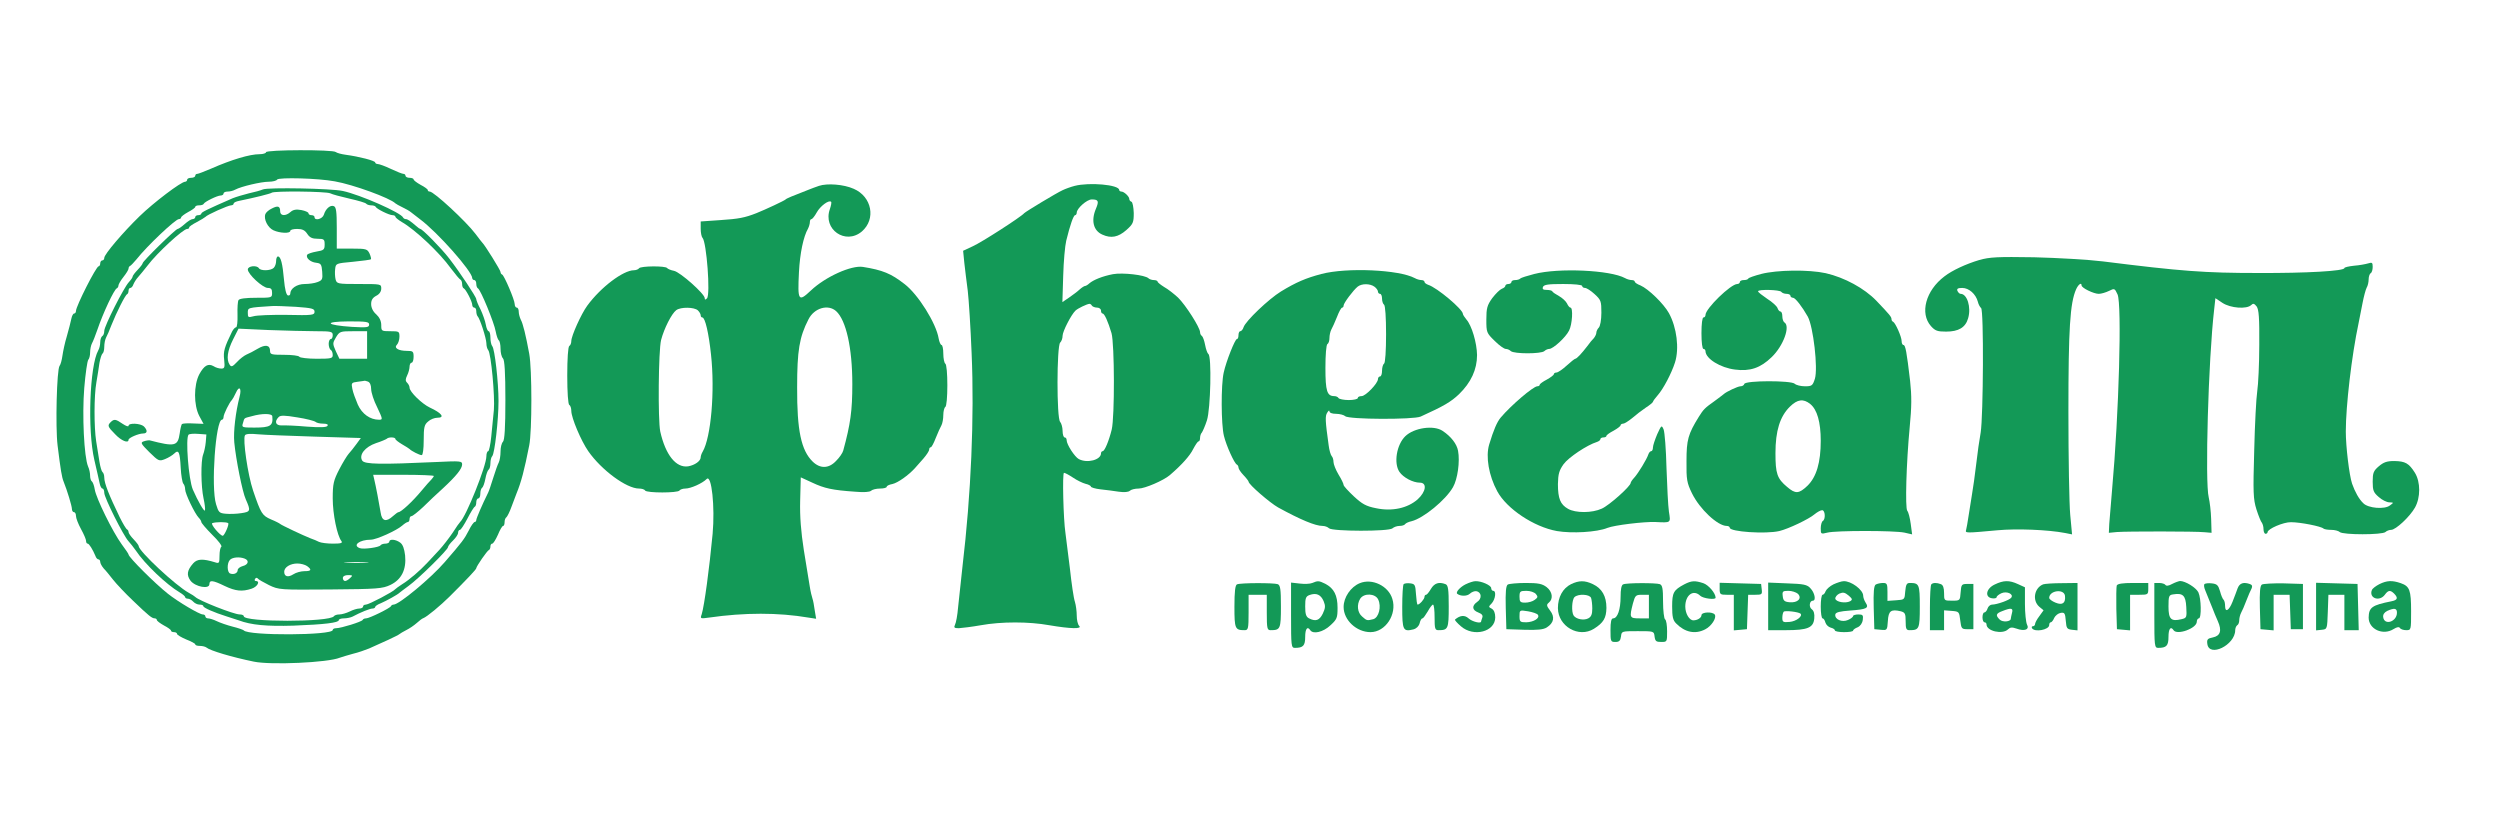
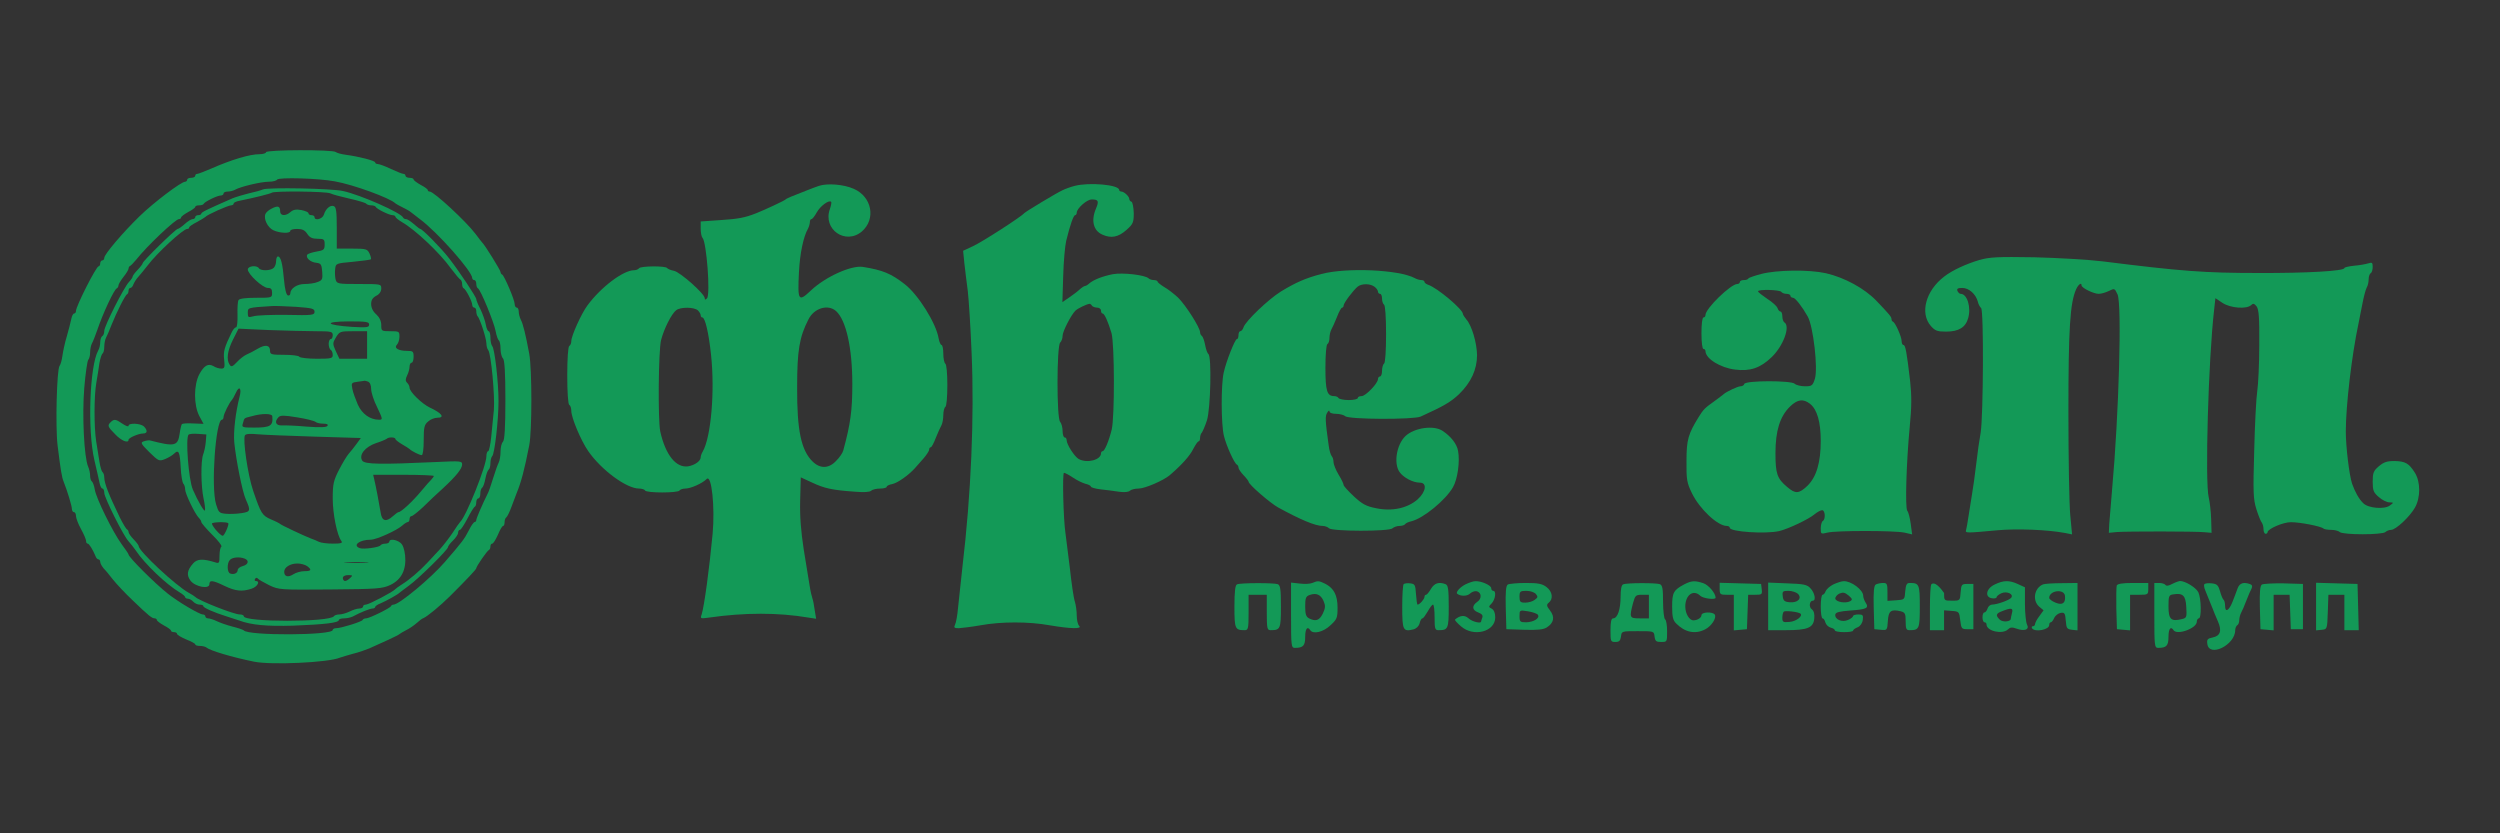
<svg xmlns="http://www.w3.org/2000/svg" width="255" height="85" viewBox="0 0 255 85" fill="none">
  <rect x="0" y="0" width="255" height="85" fill="#333333" stroke="none" />
  <g clip-path="url(#clip0_1900_2)">
-     <rect width="255" height="85" fill="white" />
    <path d="M27.134 15.528C27.134 15.628 26.845 15.728 26.474 15.728C25.484 15.728 23.648 16.27 21.504 17.213C20.844 17.494 20.225 17.735 20.122 17.735C19.998 17.735 19.916 17.815 19.916 17.935C19.916 18.035 19.73 18.136 19.503 18.136C19.277 18.136 19.091 18.216 19.091 18.336C19.091 18.437 18.988 18.537 18.885 18.537C18.472 18.537 15.668 20.664 14.245 22.048C12.533 23.713 10.636 25.94 10.636 26.301C10.636 26.441 10.553 26.562 10.43 26.562C10.327 26.562 10.223 26.702 10.223 26.863C10.223 27.023 10.141 27.164 10.059 27.164C9.811 27.164 7.749 31.236 7.749 31.718C7.749 31.858 7.666 31.978 7.563 31.978C7.46 31.978 7.336 32.219 7.275 32.52C7.213 32.841 7.007 33.623 6.821 34.285C6.615 34.947 6.429 35.85 6.367 36.292C6.305 36.733 6.182 37.194 6.079 37.315C5.79 37.656 5.645 43.554 5.872 45.42C6.182 47.928 6.305 48.69 6.491 49.131C6.862 50.054 7.336 51.619 7.336 51.92C7.336 52.1 7.44 52.241 7.543 52.241C7.666 52.241 7.749 52.421 7.749 52.622C7.749 52.843 7.976 53.444 8.264 53.966C8.553 54.488 8.78 55.029 8.78 55.17C8.78 55.33 8.842 55.451 8.945 55.451C9.089 55.451 9.461 56.053 9.729 56.694C9.79 56.895 9.935 57.056 10.038 57.056C10.141 57.056 10.223 57.176 10.223 57.316C10.223 57.457 10.389 57.758 10.574 57.978C10.78 58.179 11.213 58.721 11.543 59.142C11.894 59.583 12.781 60.526 13.544 61.248C15.214 62.853 15.503 63.074 15.791 63.074C15.895 63.074 15.998 63.154 15.998 63.235C15.998 63.335 16.328 63.576 16.719 63.796C17.111 63.997 17.441 64.238 17.441 64.318C17.441 64.418 17.586 64.478 17.75 64.478C17.916 64.478 18.06 64.559 18.06 64.659C18.06 64.759 18.472 65 18.988 65.221C19.503 65.421 19.916 65.642 19.916 65.722C19.916 65.823 20.122 65.883 20.39 65.883C20.658 65.883 20.947 65.963 21.05 66.043C21.421 66.364 23.648 67.026 25.896 67.488C27.628 67.849 33.444 67.588 34.66 67.086C34.887 67.006 35.485 66.826 36.001 66.685C36.517 66.565 37.259 66.304 37.651 66.144C38.847 65.622 40.641 64.799 40.744 64.679C40.806 64.619 41.115 64.438 41.425 64.278C41.755 64.117 42.229 63.796 42.497 63.556C42.765 63.315 43.074 63.074 43.177 63.054C43.549 62.914 44.93 61.77 45.879 60.827C47.611 59.102 48.58 58.079 48.58 57.958C48.58 57.778 49.694 56.153 49.88 56.093C49.962 56.053 50.024 55.892 50.024 55.731C50.024 55.571 50.106 55.451 50.209 55.451C50.313 55.451 50.56 55.049 50.787 54.548C50.993 54.046 51.22 53.645 51.323 53.645C51.406 53.645 51.467 53.465 51.467 53.264C51.467 53.043 51.55 52.822 51.653 52.762C51.736 52.702 51.983 52.221 52.169 51.699C52.375 51.178 52.602 50.556 52.684 50.335C53.158 49.191 53.488 47.947 53.983 45.42C54.272 43.995 54.272 37.656 53.983 36.091C53.633 34.185 53.344 33.002 53.117 32.6C53.014 32.38 52.911 32.019 52.911 31.798C52.911 31.557 52.828 31.377 52.705 31.377C52.602 31.377 52.498 31.216 52.498 31.015C52.498 30.594 51.426 28.086 51.22 28.006C51.117 27.966 51.055 27.846 51.055 27.745C51.055 27.565 49.446 24.977 49.199 24.756C49.137 24.696 48.828 24.295 48.498 23.853C47.529 22.569 44.25 19.54 43.837 19.54C43.714 19.54 43.631 19.48 43.631 19.38C43.631 19.299 43.301 19.059 42.909 18.858C42.517 18.637 42.188 18.397 42.188 18.296C42.188 18.216 42.002 18.136 41.775 18.136C41.548 18.136 41.363 18.035 41.363 17.935C41.363 17.815 41.26 17.735 41.156 17.735C41.033 17.735 40.476 17.514 39.878 17.233C39.3 16.952 38.682 16.732 38.537 16.732C38.393 16.732 38.269 16.651 38.269 16.571C38.269 16.39 36.62 15.969 35.279 15.789C34.825 15.728 34.372 15.608 34.248 15.508C33.98 15.247 27.134 15.267 27.134 15.528ZM34.145 18.497C36.001 18.818 39.795 20.202 40.332 20.744C40.393 20.804 40.723 20.985 41.053 21.145C41.404 21.306 41.775 21.526 41.919 21.647C42.043 21.747 42.456 22.068 42.827 22.349C44.621 23.673 48.168 27.685 48.168 28.367C48.168 28.468 48.271 28.568 48.374 28.568C48.498 28.568 48.58 28.748 48.58 28.949C48.58 29.17 48.663 29.37 48.745 29.41C49.013 29.511 50.416 32.941 50.56 33.804C50.642 34.245 50.787 34.647 50.869 34.707C50.972 34.767 51.055 35.148 51.055 35.569C51.055 35.971 51.158 36.412 51.302 36.553C51.467 36.713 51.55 37.957 51.55 40.806C51.55 43.654 51.467 44.898 51.302 45.059C51.158 45.199 51.055 45.64 51.055 46.062C51.055 46.483 50.972 46.985 50.869 47.185C50.766 47.366 50.519 48.068 50.313 48.73C50.106 49.392 49.88 50.074 49.797 50.235C49.178 51.478 48.58 52.883 48.58 53.043C48.58 53.164 48.498 53.244 48.415 53.244C48.333 53.244 48.044 53.625 47.817 54.106C47.364 54.989 47.137 55.29 45.363 57.336C43.94 58.981 40.703 61.67 40.146 61.67C40.043 61.67 39.919 61.73 39.878 61.83C39.795 62.031 37.671 63.074 37.341 63.074C37.197 63.074 37.032 63.134 36.991 63.235C36.908 63.415 34.784 64.077 34.289 64.077C34.083 64.077 33.939 64.157 33.939 64.258C33.939 64.819 25.298 64.86 24.865 64.298C24.803 64.238 24.308 64.057 23.731 63.917C23.174 63.776 22.432 63.515 22.102 63.355C21.772 63.194 21.38 63.074 21.215 63.074C21.071 63.074 20.947 62.974 20.947 62.873C20.947 62.753 20.823 62.673 20.679 62.673C20.349 62.673 18.163 61.389 17.132 60.566C15.874 59.583 13.111 56.835 13.111 56.554C13.111 56.494 12.801 56.032 12.409 55.511C11.502 54.267 9.811 50.836 9.667 49.934C9.605 49.532 9.461 49.171 9.378 49.111C9.275 49.051 9.192 48.79 9.192 48.529C9.192 48.269 9.11 47.847 8.986 47.586C8.574 46.623 8.368 42.35 8.594 39.582C8.718 38.097 8.904 36.813 9.007 36.693C9.11 36.593 9.192 36.252 9.192 35.951C9.192 35.63 9.275 35.228 9.378 35.028C9.481 34.847 9.729 34.225 9.914 33.684C10.512 31.918 11.646 29.511 11.915 29.41C11.997 29.37 12.079 29.25 12.079 29.13C12.079 29.009 12.306 28.608 12.595 28.247C12.884 27.886 13.111 27.505 13.111 27.404C13.111 27.284 13.172 27.164 13.276 27.123C13.358 27.083 13.647 26.782 13.915 26.461C14.987 25.097 17.895 22.349 18.245 22.349C18.369 22.349 18.472 22.268 18.472 22.188C18.472 22.088 18.802 21.847 19.194 21.627C19.586 21.426 19.916 21.185 19.916 21.105C19.916 21.005 20.101 20.944 20.308 20.944C20.535 20.944 20.741 20.884 20.782 20.784C20.864 20.583 22.164 19.941 22.514 19.941C22.679 19.941 22.803 19.841 22.803 19.741C22.803 19.62 22.988 19.54 23.215 19.54C23.442 19.54 23.793 19.46 23.999 19.34C24.597 19.018 26.639 18.537 27.402 18.537C27.814 18.537 28.206 18.437 28.268 18.316C28.433 18.076 32.433 18.176 34.145 18.497Z" fill="#139957" />
    <path d="M26.824 19.32C26.597 19.42 25.958 19.6 25.381 19.721C24.824 19.861 24.081 20.082 23.731 20.222C21.112 21.366 20.535 21.647 20.535 21.787C20.535 21.867 20.39 21.948 20.225 21.948C20.06 21.948 19.916 22.028 19.916 22.148C19.916 22.248 19.792 22.349 19.648 22.349C19.503 22.349 19.153 22.57 18.843 22.85C18.534 23.131 18.204 23.352 18.122 23.352C17.916 23.352 14.554 26.642 14.554 26.843C14.554 26.923 14.327 27.224 14.039 27.525C13.75 27.826 13.523 28.127 13.523 28.227C13.523 28.307 13.358 28.548 13.152 28.768C12.636 29.31 10.636 33.262 10.636 33.744C10.636 33.985 10.553 34.225 10.43 34.285C10.327 34.346 10.223 34.627 10.223 34.907C10.223 35.168 10.141 35.549 10.017 35.75C9.151 37.295 8.904 43.835 9.625 46.924C9.852 47.907 10.1 48.971 10.162 49.292C10.223 49.593 10.347 49.833 10.45 49.833C10.553 49.833 10.636 50.034 10.636 50.275C10.636 50.756 12.595 54.668 13.111 55.21C13.296 55.41 13.626 55.832 13.853 56.153C14.74 57.497 16.967 59.623 18.328 60.426C18.637 60.606 18.885 60.827 18.885 60.907C18.885 60.988 19.009 61.068 19.173 61.068C19.318 61.068 19.565 61.208 19.71 61.369C19.854 61.529 20.143 61.67 20.349 61.67C20.576 61.67 20.741 61.73 20.741 61.83C20.741 61.991 21.834 62.472 23.112 62.873C23.566 63.014 24.123 63.194 24.349 63.275C25.628 63.756 27.216 63.897 29.918 63.816C33.135 63.696 34.557 63.515 34.557 63.255C34.557 63.154 34.784 63.074 35.073 63.074C35.362 63.074 35.754 62.994 35.96 62.894C36.785 62.452 37.733 62.071 38.001 62.071C38.146 62.071 38.269 61.991 38.269 61.91C38.269 61.83 38.517 61.65 38.847 61.529C39.404 61.289 40.538 60.667 40.744 60.466C40.806 60.406 41.218 60.105 41.672 59.764C42.682 59.042 45.693 56.072 45.693 55.812C45.693 55.711 45.92 55.41 46.209 55.13C46.498 54.849 46.724 54.508 46.724 54.347C46.724 54.187 46.807 54.046 46.91 54.046C47.013 54.046 47.343 53.525 47.673 52.903C48.003 52.261 48.333 51.719 48.436 51.679C48.518 51.639 48.58 51.438 48.58 51.218C48.58 51.017 48.683 50.836 48.786 50.836C48.91 50.836 48.993 50.616 48.993 50.355C48.993 50.074 49.075 49.813 49.178 49.753C49.282 49.673 49.426 49.272 49.508 48.83C49.591 48.389 49.735 47.988 49.838 47.907C49.941 47.847 50.024 47.546 50.024 47.245C50.024 46.944 50.106 46.623 50.209 46.523C50.457 46.262 50.849 42.812 50.849 40.906C50.849 39 50.457 35.549 50.209 35.309C50.106 35.188 50.024 34.807 50.024 34.446C50.024 34.085 49.941 33.784 49.838 33.784C49.756 33.784 49.611 33.483 49.55 33.102C49.488 32.741 49.24 32.039 49.013 31.557C48.766 31.096 48.58 30.614 48.58 30.514C48.58 30.293 46.889 27.745 45.817 26.361C45.033 25.338 43.074 23.352 42.868 23.352C42.827 23.352 42.641 23.232 42.497 23.091C41.816 22.509 41.569 22.349 41.383 22.349C41.28 22.349 41.156 22.268 41.115 22.188C40.93 21.707 36.743 19.861 34.97 19.48C33.794 19.219 27.381 19.099 26.824 19.32ZM33.691 19.721C33.877 19.821 34.764 20.062 35.65 20.262C36.537 20.463 37.3 20.684 37.362 20.784C37.424 20.864 37.651 20.945 37.857 20.945C38.063 20.945 38.269 21.005 38.311 21.085C38.393 21.306 39.692 21.948 40.043 21.948C40.208 21.948 40.331 22.028 40.331 22.108C40.331 22.188 40.62 22.429 40.991 22.65C42.332 23.412 44.848 25.779 45.982 27.364C46.436 27.966 46.869 28.488 46.972 28.528C47.054 28.568 47.137 28.768 47.137 28.969C47.137 29.17 47.199 29.37 47.302 29.41C47.508 29.491 48.168 30.755 48.168 31.096C48.168 31.256 48.271 31.377 48.374 31.377C48.498 31.377 48.58 31.537 48.58 31.738C48.58 31.938 48.642 32.179 48.704 32.239C48.952 32.48 49.591 34.466 49.611 35.008C49.611 35.289 49.694 35.59 49.797 35.71C50.086 36.011 50.498 40.465 50.374 41.829C50.313 42.531 50.189 43.775 50.106 44.557C50.024 45.36 49.88 46.022 49.797 46.022C49.694 46.022 49.611 46.262 49.611 46.543C49.611 47.526 47.529 52.722 46.931 53.244C46.869 53.304 46.518 53.785 46.167 54.347C45.796 54.889 45.198 55.671 44.827 56.072C44.456 56.474 43.899 57.056 43.61 57.377C42.868 58.179 41.755 59.142 41.033 59.583C40.703 59.784 40.393 60.025 40.331 60.085C40.146 60.346 37.609 61.67 37.321 61.67C37.156 61.67 37.032 61.75 37.032 61.87C37.032 61.971 36.867 62.071 36.64 62.071C36.434 62.071 35.98 62.211 35.671 62.372C35.341 62.532 34.867 62.673 34.619 62.673C34.372 62.673 34.124 62.753 34.062 62.853C33.65 63.475 24.865 63.475 24.865 62.853C24.865 62.753 24.68 62.673 24.453 62.673C23.855 62.673 20.246 61.248 19.916 60.887C19.854 60.827 19.565 60.627 19.256 60.466C17.936 59.744 14.142 56.213 14.142 55.691C14.142 55.611 13.915 55.31 13.626 55.009C13.337 54.708 13.111 54.387 13.111 54.267C13.111 54.167 13.049 54.046 12.966 54.006C12.863 53.966 12.533 53.404 12.203 52.742C11.11 50.475 10.636 49.292 10.636 48.71C10.636 48.469 10.553 48.208 10.45 48.148C10.368 48.088 10.223 47.606 10.141 47.085C10.059 46.543 9.914 45.62 9.811 45.019C9.584 43.554 9.584 40.364 9.832 39C9.935 38.398 10.079 37.515 10.141 37.034C10.223 36.572 10.368 36.131 10.45 36.071C10.553 36.011 10.636 35.71 10.636 35.369C10.636 35.048 10.718 34.627 10.822 34.426C10.925 34.245 11.172 33.684 11.358 33.182C11.894 31.838 12.781 30.073 12.966 30.012C13.049 29.972 13.111 29.812 13.111 29.651C13.111 29.491 13.193 29.37 13.296 29.37C13.399 29.37 13.544 29.21 13.605 29.009C13.688 28.809 13.894 28.468 14.1 28.247C14.286 28.046 14.719 27.505 15.07 27.063C16.018 25.799 18.678 23.352 19.091 23.352C19.215 23.352 19.297 23.292 19.297 23.191C19.297 23.111 19.648 22.87 20.081 22.65C20.493 22.429 20.885 22.188 20.947 22.128C21.112 21.907 23.277 20.945 23.566 20.945C23.71 20.945 23.834 20.864 23.834 20.764C23.834 20.664 24.081 20.543 24.411 20.483C25.979 20.162 27.587 19.761 27.711 19.66C27.896 19.46 33.3 19.52 33.691 19.721Z" fill="#139957" />
    <path d="M27.731 21.265C27.422 21.406 27.133 21.667 27.071 21.827C26.865 22.349 27.319 23.232 27.896 23.492C28.556 23.793 29.608 23.833 29.608 23.552C29.608 23.432 29.917 23.352 30.309 23.352C30.825 23.352 31.093 23.472 31.34 23.853C31.588 24.235 31.856 24.355 32.392 24.355C33.052 24.355 33.114 24.415 33.114 24.937C33.114 25.458 33.031 25.539 32.289 25.659C31.835 25.739 31.402 25.88 31.34 25.98C31.155 26.281 31.649 26.742 32.248 26.802C32.742 26.863 32.804 26.963 32.866 27.725C32.928 28.488 32.866 28.588 32.392 28.768C32.103 28.889 31.505 28.969 31.072 28.969C30.288 28.969 29.608 29.43 29.608 29.952C29.608 30.093 29.484 30.173 29.36 30.133C29.195 30.073 29.051 29.471 28.969 28.548C28.824 26.883 28.639 26.16 28.35 26.16C28.247 26.16 28.164 26.361 28.164 26.622C28.164 26.883 28.061 27.184 27.917 27.324C27.608 27.625 26.597 27.645 26.412 27.364C26.205 27.023 25.277 27.123 25.277 27.485C25.277 27.966 26.803 29.37 27.319 29.37C27.649 29.37 27.752 29.491 27.752 29.872C27.752 30.373 27.731 30.373 26.123 30.373C25.092 30.373 24.411 30.454 24.329 30.614C24.246 30.735 24.205 31.417 24.226 32.119C24.246 32.801 24.184 33.383 24.081 33.383C23.978 33.383 23.793 33.583 23.669 33.824C22.885 35.429 22.761 35.85 22.865 36.693C22.947 37.475 22.906 37.596 22.576 37.596C22.349 37.596 21.998 37.495 21.792 37.355C21.235 37.034 20.823 37.275 20.328 38.178C19.751 39.281 19.751 41.327 20.328 42.431L20.761 43.233L19.73 43.193C19.153 43.153 18.637 43.193 18.555 43.253C18.493 43.333 18.39 43.755 18.328 44.216C18.142 45.52 17.833 45.58 15.276 44.918C15.173 44.898 14.884 44.938 14.657 45.019C14.306 45.139 14.368 45.259 15.234 46.122C16.183 47.045 16.224 47.065 16.843 46.824C17.194 46.684 17.606 46.423 17.771 46.262C18.225 45.821 18.348 46.102 18.431 47.687C18.472 48.489 18.596 49.211 18.699 49.332C18.802 49.432 18.884 49.693 18.884 49.914C18.884 50.355 19.874 52.401 20.266 52.803C20.41 52.943 20.534 53.144 20.534 53.244C20.534 53.344 21.029 53.926 21.648 54.548C22.267 55.15 22.679 55.691 22.576 55.772C22.473 55.832 22.39 56.233 22.39 56.694C22.39 57.437 22.349 57.497 21.937 57.356C20.699 56.975 20.122 56.995 19.709 57.457C19.07 58.179 19.008 58.66 19.441 59.242C19.936 59.864 21.359 60.125 21.359 59.583C21.359 59.142 21.71 59.182 22.906 59.764C24.04 60.306 24.7 60.366 25.669 60.045C26.267 59.844 26.576 59.262 26.082 59.262C25.979 59.262 25.937 59.162 26.02 59.042C26.102 58.921 26.205 58.901 26.288 59.002C26.35 59.102 26.886 59.403 27.443 59.684C28.453 60.165 28.536 60.165 33.712 60.125C38.496 60.085 39.011 60.045 39.816 59.664C40.95 59.122 41.465 58.099 41.321 56.654C41.239 55.972 41.094 55.551 40.826 55.35C40.373 55.009 39.713 54.949 39.713 55.25C39.713 55.35 39.527 55.451 39.321 55.451C39.094 55.451 38.867 55.531 38.805 55.631C38.661 55.832 37.073 56.053 36.702 55.912C35.918 55.631 36.661 55.049 37.816 55.049C38.393 55.049 40.476 54.106 41.032 53.605C41.259 53.404 41.507 53.244 41.61 53.244C41.692 53.244 41.775 53.103 41.775 52.943C41.775 52.782 41.857 52.642 41.981 52.642C42.084 52.642 42.62 52.221 43.177 51.699C43.713 51.157 44.621 50.315 45.198 49.793C46.538 48.549 47.137 47.807 47.137 47.366C47.137 47.025 46.972 47.005 44.518 47.125C38.847 47.386 37.197 47.366 36.949 46.985C36.578 46.403 37.238 45.58 38.352 45.199C38.867 45.039 39.362 44.818 39.445 44.758C39.63 44.557 40.331 44.577 40.331 44.778C40.331 44.858 40.641 45.099 41.012 45.319C41.362 45.52 41.713 45.741 41.775 45.801C41.961 46.002 42.785 46.423 43.012 46.423C43.136 46.423 43.218 45.801 43.218 44.898C43.218 43.574 43.28 43.313 43.672 42.992C43.899 42.772 44.332 42.611 44.6 42.611C45.425 42.611 45.054 42.13 43.837 41.568C43.033 41.187 41.775 39.963 41.775 39.542C41.775 39.401 41.672 39.181 41.527 39.04C41.342 38.86 41.342 38.679 41.527 38.298C41.672 38.017 41.775 37.596 41.775 37.395C41.775 37.174 41.878 36.994 41.981 36.994C42.105 36.994 42.187 36.713 42.187 36.392C42.187 35.85 42.125 35.79 41.527 35.79C40.62 35.79 40.146 35.489 40.496 35.148C40.62 35.028 40.744 34.647 40.744 34.346C40.744 33.804 40.703 33.784 39.816 33.784C38.908 33.784 38.888 33.764 38.888 33.162C38.888 32.741 38.702 32.36 38.372 32.059C38.042 31.778 37.857 31.377 37.857 31.015C37.857 30.614 38.001 30.373 38.372 30.173C38.702 30.012 38.888 29.732 38.888 29.43C38.888 28.969 38.867 28.969 36.619 28.969C34.413 28.969 34.351 28.949 34.227 28.488C34.165 28.227 34.145 27.745 34.186 27.444C34.248 26.863 34.269 26.863 36.001 26.702C36.97 26.602 37.795 26.502 37.836 26.441C37.877 26.401 37.816 26.14 37.692 25.86C37.465 25.398 37.362 25.358 35.898 25.358H34.351V23.252C34.351 21.566 34.289 21.105 34.042 21.025C33.691 20.884 33.217 21.285 33.031 21.907C32.887 22.349 32.083 22.549 32.083 22.148C32.083 22.028 31.938 21.948 31.773 21.948C31.608 21.948 31.464 21.867 31.464 21.747C31.464 21.647 31.134 21.506 30.742 21.426C30.206 21.326 29.897 21.386 29.628 21.627C29.134 22.068 28.577 22.028 28.577 21.566C28.577 21.025 28.35 20.944 27.731 21.265ZM30.185 31.296C31.835 31.417 32.083 31.477 32.083 31.798C32.083 32.139 31.876 32.179 29.257 32.119C27.69 32.099 26.164 32.159 25.855 32.259C25.319 32.4 25.277 32.38 25.277 31.918C25.277 31.377 25.215 31.377 27.773 31.216C28.061 31.196 29.154 31.236 30.185 31.296ZM37.651 33.102C37.651 33.403 37.424 33.423 35.918 33.343C33.217 33.162 32.949 32.801 35.547 32.781C37.362 32.781 37.651 32.821 37.651 33.102ZM32.227 33.784C33.794 33.784 33.938 33.824 33.938 34.185C33.938 34.406 33.856 34.586 33.732 34.586C33.629 34.586 33.526 34.807 33.526 35.068C33.526 35.349 33.629 35.63 33.732 35.69C33.856 35.75 33.938 35.991 33.938 36.211C33.938 36.553 33.794 36.593 32.309 36.593C31.402 36.593 30.598 36.492 30.536 36.392C30.474 36.272 29.773 36.191 28.969 36.191C27.669 36.191 27.546 36.151 27.546 35.79C27.546 35.188 27.071 35.108 26.288 35.569C25.896 35.81 25.38 36.071 25.133 36.171C24.906 36.272 24.452 36.613 24.164 36.934C23.71 37.415 23.586 37.455 23.421 37.194C23.071 36.673 23.195 35.77 23.772 34.627L24.329 33.523L27.401 33.664C29.113 33.724 31.278 33.784 32.227 33.784ZM37.444 35.188V36.593H36.042H34.619L34.248 35.81C33.918 35.048 33.918 35.008 34.269 34.406C34.64 33.804 34.702 33.784 36.042 33.784H37.444V35.188ZM37.527 38.92C37.733 39 37.857 39.281 37.857 39.682C37.857 40.023 38.125 40.866 38.475 41.548C39.053 42.772 39.053 42.812 38.661 42.812C37.754 42.812 36.929 42.23 36.496 41.267C36.269 40.725 36.001 40.023 35.939 39.662C35.815 39.06 35.856 39.02 36.475 38.94C36.846 38.9 37.156 38.84 37.176 38.84C37.197 38.819 37.341 38.86 37.527 38.92ZM24.432 40.485C24.04 42.009 23.793 44.015 23.896 45.119C24.061 46.844 24.721 50.174 25.071 50.937C25.587 52.1 25.566 52.201 24.617 52.341C24.122 52.421 23.401 52.441 23.009 52.401C22.37 52.341 22.287 52.261 22.04 51.438C21.503 49.713 21.998 42.812 22.638 42.812C22.72 42.812 22.803 42.691 22.803 42.531C22.803 42.25 23.421 41.006 23.648 40.806C23.71 40.745 23.896 40.424 24.061 40.063C24.391 39.301 24.679 39.582 24.432 40.485ZM27.773 42.451C27.876 43.434 27.587 43.614 25.937 43.614C24.679 43.614 24.638 43.594 24.782 43.153C24.947 42.591 24.844 42.671 25.69 42.451C26.721 42.15 27.752 42.17 27.773 42.451ZM32.186 43.032C32.289 43.133 32.639 43.213 32.969 43.213C33.34 43.213 33.505 43.293 33.402 43.434C33.32 43.594 32.66 43.614 31.278 43.514C30.185 43.414 29.051 43.373 28.742 43.394C28.123 43.414 27.958 43.012 28.412 42.551C28.598 42.35 28.989 42.35 30.309 42.571C31.237 42.711 32.062 42.932 32.186 43.032ZM20.988 45.099C20.947 45.54 20.823 46.102 20.72 46.363C20.472 47.025 20.493 49.593 20.761 50.836C20.885 51.378 20.947 51.94 20.905 52.06C20.844 52.261 20.184 51.117 19.668 49.934C19.235 48.91 18.905 44.657 19.235 44.336C19.318 44.256 19.751 44.216 20.225 44.256L21.05 44.316L20.988 45.099ZM32.124 44.537L36.805 44.678L36.351 45.299C36.104 45.64 35.753 46.082 35.568 46.282C35.403 46.463 34.949 47.205 34.598 47.887C34.021 49.011 33.938 49.352 33.938 50.836C33.938 52.441 34.392 54.648 34.825 55.19C34.97 55.39 34.784 55.451 33.959 55.451C33.382 55.451 32.742 55.37 32.536 55.27C32.351 55.17 31.959 55.009 31.67 54.909C30.948 54.628 28.701 53.565 28.577 53.444C28.515 53.384 28.102 53.164 27.649 52.983C26.741 52.582 26.618 52.401 25.814 50.034C25.277 48.449 24.741 44.778 24.989 44.397C25.071 44.256 25.525 44.216 26.288 44.296C26.927 44.356 29.546 44.457 32.124 44.537ZM44.249 48.549C44.249 48.61 44.126 48.77 44.002 48.91C43.858 49.051 43.404 49.553 43.012 50.034C42.084 51.157 40.909 52.241 40.641 52.241C40.579 52.241 40.331 52.421 40.084 52.642C39.383 53.284 38.95 53.164 38.826 52.281C38.682 51.398 38.331 49.532 38.166 48.87L38.063 48.429H41.156C42.847 48.429 44.249 48.489 44.249 48.549ZM23.277 53.364C23.401 53.485 22.885 54.648 22.72 54.648C22.452 54.648 21.442 53.444 21.648 53.364C21.998 53.224 23.133 53.224 23.277 53.364ZM24.947 56.975C25.442 57.156 25.339 57.597 24.762 57.738C24.473 57.818 24.246 57.998 24.246 58.139C24.246 58.46 23.854 58.64 23.483 58.5C23.153 58.4 23.133 57.417 23.463 57.096C23.731 56.835 24.432 56.775 24.947 56.975ZM37.403 57.397C36.867 57.437 35.939 57.437 35.341 57.397C34.743 57.356 35.176 57.336 36.31 57.336C37.444 57.336 37.939 57.356 37.403 57.397ZM31.32 57.738C31.835 58.119 31.753 58.259 31.052 58.259C30.701 58.259 30.185 58.4 29.917 58.58C29.381 58.921 28.989 58.821 28.989 58.319C28.989 57.858 29.608 57.477 30.33 57.477C30.68 57.477 31.113 57.597 31.32 57.738ZM35.712 58.961C35.547 59.122 35.32 59.262 35.197 59.262C35.073 59.262 34.97 59.122 34.97 58.961C34.97 58.781 35.176 58.66 35.506 58.66C35.98 58.66 36.001 58.701 35.712 58.961Z" fill="#139957" />
    <path d="M11.296 43.052C10.945 43.394 10.966 43.514 11.749 44.296C12.368 44.958 13.11 45.259 13.11 44.858C13.11 44.657 14.142 44.216 14.595 44.216C15.049 44.216 15.069 43.895 14.678 43.494C14.327 43.173 13.11 43.113 13.11 43.434C13.11 43.554 12.842 43.454 12.512 43.233C11.811 42.752 11.646 42.711 11.296 43.052Z" fill="#139957" />
    <path d="M83.535 18.958C83.205 19.079 82.73 19.239 82.504 19.34C80.792 20.002 80.215 20.242 80.132 20.343C80.029 20.463 78.049 21.386 77.142 21.747C75.966 22.208 75.327 22.329 73.492 22.449L71.471 22.59V23.332C71.471 23.733 71.553 24.154 71.656 24.255C72.069 24.696 72.481 30.073 72.11 30.434C71.945 30.594 71.883 30.594 71.883 30.414C71.883 29.972 69.367 27.745 68.749 27.625C68.419 27.565 68.109 27.424 68.048 27.344C67.903 27.103 65.346 27.123 65.181 27.364C65.119 27.465 64.872 27.565 64.666 27.565C63.573 27.565 61.284 29.29 59.902 31.176C59.283 32.019 58.273 34.265 58.273 34.787C58.273 34.988 58.19 35.228 58.067 35.289C57.943 35.369 57.86 36.593 57.86 38.298C57.86 40.003 57.943 41.227 58.067 41.307C58.19 41.367 58.273 41.648 58.273 41.909C58.273 42.611 59.263 44.958 60.005 46.022C61.346 47.947 63.903 49.833 65.181 49.833C65.449 49.833 65.738 49.914 65.8 50.034C65.965 50.295 69.141 50.295 69.305 50.034C69.367 49.934 69.635 49.833 69.904 49.833C70.44 49.833 71.636 49.312 72.09 48.85C72.584 48.389 72.935 51.699 72.688 54.447C72.358 57.958 71.842 61.79 71.574 62.653C71.409 63.114 71.43 63.114 72.316 62.994C75.946 62.472 79.39 62.472 82.462 62.994L83.246 63.114L83.102 62.252C83.04 61.77 82.937 61.228 82.875 61.068C82.813 60.907 82.668 60.306 82.586 59.764C82.504 59.202 82.236 57.557 81.988 56.093C81.699 54.207 81.576 52.722 81.617 51.057L81.679 48.69L82.854 49.231C84.091 49.813 84.896 49.994 87.226 50.154C88.113 50.235 88.711 50.194 88.855 50.054C88.979 49.934 89.391 49.833 89.763 49.833C90.134 49.833 90.443 49.753 90.443 49.653C90.443 49.553 90.691 49.432 91.02 49.372C91.577 49.252 92.67 48.469 93.309 47.767C93.495 47.546 93.887 47.105 94.196 46.764C94.505 46.403 94.774 46.002 94.774 45.861C94.774 45.741 94.835 45.62 94.939 45.62C95.021 45.62 95.248 45.199 95.454 44.657C95.66 44.136 95.928 43.554 96.031 43.373C96.135 43.173 96.217 42.711 96.217 42.33C96.217 41.949 96.32 41.568 96.423 41.508C96.547 41.447 96.63 40.465 96.63 39.301C96.63 38.137 96.547 37.154 96.423 37.094C96.32 37.034 96.217 36.572 96.217 36.071C96.217 35.59 96.135 35.188 96.031 35.188C95.949 35.188 95.805 34.887 95.743 34.526C95.495 32.981 93.639 30.012 92.258 28.969C90.897 27.906 90.031 27.545 88.01 27.224C86.834 27.043 84.195 28.227 82.71 29.631C81.431 30.835 81.349 30.694 81.493 27.765C81.596 25.819 81.947 24.134 82.421 23.312C82.524 23.111 82.607 22.81 82.607 22.65C82.607 22.489 82.668 22.349 82.772 22.349C82.854 22.349 83.102 22.048 83.308 21.667C83.658 21.025 84.545 20.363 84.772 20.583C84.834 20.623 84.772 20.965 84.648 21.326C83.906 23.392 86.236 25.017 87.906 23.613C89.371 22.349 88.938 20.062 87.082 19.259C86.05 18.798 84.38 18.677 83.535 18.958ZM71.182 31.657C71.347 31.818 71.471 32.039 71.471 32.159C71.471 32.279 71.533 32.38 71.636 32.38C71.924 32.38 72.296 34.005 72.522 36.151C72.935 39.903 72.522 44.597 71.677 46.062C71.553 46.262 71.471 46.523 71.471 46.644C71.471 47.025 70.873 47.446 70.192 47.566C68.955 47.747 67.883 46.403 67.346 44.015C67.099 42.832 67.161 35.79 67.429 34.687C67.738 33.503 68.501 31.998 68.976 31.637C69.429 31.296 70.811 31.316 71.182 31.657ZM85.287 31.738C86.298 32.66 86.937 35.469 86.937 39.181C86.937 41.869 86.752 43.253 86.009 45.961C85.947 46.202 85.618 46.684 85.287 47.005C84.545 47.807 83.658 47.827 82.895 47.085C81.72 45.941 81.287 43.915 81.308 39.502C81.308 35.75 81.534 34.386 82.462 32.58C83.04 31.417 84.463 30.995 85.287 31.738Z" fill="#139957" />
    <path d="M109.622 18.958C109.23 19.059 108.673 19.259 108.384 19.4C107.766 19.68 104.61 21.586 104.466 21.747C104.177 22.108 100.094 24.736 99.228 25.117L98.238 25.579L98.362 26.823C98.445 27.505 98.589 28.789 98.713 29.671C98.816 30.554 99.001 33.403 99.104 36.011C99.393 42.531 99.043 50.455 98.176 57.758C98.011 59.303 97.805 61.188 97.723 61.971C97.661 62.733 97.516 63.535 97.413 63.716C97.269 64.017 97.331 64.077 97.805 64.077C98.115 64.057 99.125 63.937 100.032 63.776C102.136 63.395 104.94 63.395 107.044 63.776C109.168 64.137 110.426 64.177 110.075 63.836C109.931 63.696 109.828 63.235 109.828 62.793C109.828 62.352 109.745 61.73 109.642 61.389C109.518 61.048 109.292 59.503 109.127 57.958C108.941 56.414 108.735 54.789 108.673 54.347C108.467 53.003 108.343 48.228 108.529 48.228C108.632 48.228 109.044 48.449 109.436 48.71C109.848 48.991 110.426 49.272 110.735 49.352C111.024 49.412 111.271 49.553 111.271 49.633C111.271 49.713 111.704 49.853 112.261 49.914C112.797 49.974 113.643 50.074 114.117 50.154C114.674 50.235 115.107 50.194 115.251 50.054C115.375 49.934 115.767 49.833 116.138 49.833C116.777 49.833 118.675 49.011 119.314 48.469C120.531 47.426 121.376 46.483 121.706 45.801C121.933 45.38 122.16 45.019 122.263 45.019C122.345 45.019 122.407 44.858 122.407 44.657C122.407 44.457 122.49 44.216 122.593 44.116C122.675 43.995 122.923 43.454 123.108 42.872C123.48 41.728 123.603 36.312 123.253 36.111C123.15 36.031 123.005 35.63 122.923 35.188C122.84 34.747 122.696 34.346 122.593 34.265C122.49 34.205 122.407 34.045 122.407 33.884C122.407 33.423 120.943 31.116 120.159 30.353C119.747 29.972 119.108 29.471 118.736 29.27C118.386 29.049 118.077 28.809 118.077 28.728C118.077 28.648 117.912 28.568 117.705 28.568C117.499 28.568 117.252 28.488 117.149 28.387C116.798 28.046 114.509 27.785 113.519 27.966C112.467 28.167 111.519 28.548 111.106 28.909C110.962 29.049 110.756 29.17 110.673 29.17C110.591 29.17 110.343 29.33 110.117 29.531C109.91 29.732 109.415 30.093 109.044 30.353L108.364 30.815L108.446 28.147C108.487 26.662 108.632 25.057 108.755 24.555C109.147 22.951 109.498 21.948 109.663 21.948C109.745 21.948 109.828 21.827 109.828 21.687C109.828 21.265 110.859 20.343 111.354 20.343C112.034 20.343 112.117 20.503 111.787 21.285C111.271 22.489 111.519 23.532 112.447 23.934C113.334 24.335 114.055 24.194 114.88 23.472C115.581 22.85 115.643 22.69 115.643 21.727C115.623 21.125 115.519 20.623 115.416 20.583C115.293 20.543 115.19 20.423 115.19 20.302C115.19 20.042 114.653 19.54 114.385 19.54C114.262 19.54 114.158 19.46 114.158 19.38C114.158 18.838 111.106 18.577 109.622 18.958ZM111.374 31.176C111.436 31.276 111.684 31.377 111.911 31.377C112.117 31.377 112.302 31.517 112.302 31.677C112.302 31.838 112.364 31.978 112.467 31.978C112.653 31.978 113.024 32.801 113.375 33.985C113.684 35.108 113.705 42.511 113.395 43.815C113.107 44.978 112.674 46.022 112.467 46.022C112.385 46.022 112.302 46.122 112.302 46.242C112.302 46.904 110.9 47.285 110.034 46.824C109.622 46.603 108.797 45.34 108.797 44.898C108.797 44.738 108.714 44.617 108.59 44.617C108.487 44.617 108.384 44.316 108.384 43.955C108.384 43.594 108.261 43.173 108.137 43.032C107.766 42.691 107.786 35.289 108.137 34.947C108.281 34.807 108.384 34.506 108.384 34.245C108.384 33.804 109.271 32.079 109.704 31.677C109.931 31.457 110.859 31.015 111.106 30.995C111.189 30.975 111.313 31.055 111.374 31.176Z" fill="#139957" />
    <path d="M201.884 26.522C200.544 26.923 199.141 27.565 198.337 28.187C196.419 29.631 195.801 31.958 196.956 33.262C197.389 33.744 197.615 33.824 198.502 33.824C199.781 33.824 200.482 33.403 200.75 32.46C201.08 31.336 200.647 29.972 199.987 29.972C199.863 29.972 199.74 29.832 199.657 29.671C199.575 29.451 199.698 29.37 200.152 29.37C200.832 29.37 201.534 29.992 201.74 30.775C201.802 31.055 201.967 31.336 202.07 31.417C202.358 31.577 202.297 42.471 202.029 44.116C201.905 44.778 201.699 46.222 201.575 47.326C201.451 48.429 201.245 49.833 201.142 50.435C201.039 51.037 200.894 52.04 200.791 52.642C200.709 53.244 200.585 53.886 200.544 54.046C200.441 54.387 200.461 54.387 203.761 54.086C205.679 53.906 208.875 54.026 210.649 54.367L211.35 54.508L211.164 52.522C211.061 51.418 210.978 46.704 210.978 42.009C210.978 33.503 211.143 30.915 211.762 29.511C211.989 29.009 212.319 28.768 212.319 29.11C212.319 29.37 213.556 29.972 214.072 29.972C214.319 29.972 214.794 29.832 215.123 29.671C215.68 29.39 215.701 29.41 215.99 30.032C216.443 31.055 216.134 42.21 215.433 49.934C215.309 51.358 215.185 52.943 215.144 53.444L215.103 54.347L215.928 54.267C216.979 54.187 223.95 54.187 224.878 54.287L225.579 54.347L225.538 52.943C225.517 52.16 225.393 51.177 225.29 50.736C224.898 49.211 225.249 36.693 225.847 31.537L225.971 30.414L226.692 30.895C227.517 31.437 229.167 31.557 229.621 31.116C229.827 30.915 229.93 30.955 230.177 31.256C230.404 31.577 230.466 32.42 230.446 35.168C230.446 37.114 230.342 39.241 230.239 39.903C230.136 40.565 229.992 43.273 229.93 45.941C229.806 50.255 229.827 50.897 230.157 51.96C230.363 52.602 230.611 53.224 230.714 53.324C230.796 53.444 230.879 53.725 230.879 53.986C230.879 54.247 230.982 54.447 231.085 54.447C231.209 54.447 231.291 54.367 231.291 54.287C231.291 53.946 232.92 53.244 233.683 53.264C234.632 53.264 236.756 53.685 236.983 53.906C237.065 53.986 237.416 54.046 237.787 54.046C238.138 54.046 238.529 54.147 238.653 54.267C238.962 54.568 243.004 54.568 243.314 54.267C243.437 54.147 243.705 54.046 243.891 54.046C244.365 54.046 245.788 52.722 246.324 51.779C246.902 50.756 246.902 49.171 246.324 48.228C245.706 47.245 245.335 47.045 244.221 47.025C243.458 47.025 243.128 47.145 242.633 47.566C242.097 48.028 242.014 48.228 242.014 49.131C242.014 50.034 242.097 50.234 242.633 50.696C242.963 50.997 243.458 51.238 243.705 51.238C244.18 51.258 244.18 51.258 243.767 51.559C243.231 51.98 241.561 51.84 241.066 51.338C240.612 50.917 240.2 50.154 239.911 49.332C239.622 48.469 239.272 45.54 239.272 44.015C239.272 41.407 239.87 36.272 240.571 32.981C240.674 32.48 240.86 31.557 240.983 30.895C241.107 30.253 241.293 29.551 241.396 29.35C241.52 29.15 241.602 28.768 241.602 28.488C241.602 28.207 241.705 27.926 241.808 27.866C241.932 27.805 242.014 27.505 242.014 27.224C242.014 26.782 241.953 26.742 241.561 26.863C241.293 26.943 240.653 27.063 240.117 27.103C239.56 27.164 239.127 27.264 239.127 27.344C239.127 27.645 235.271 27.866 230.363 27.846C224.878 27.846 222.486 27.665 214.484 26.662C213.02 26.482 209.865 26.301 207.473 26.241C203.74 26.18 202.957 26.221 201.884 26.522Z" fill="#139957" />
    <path d="M134.78 27.946C133.192 28.367 132.202 28.789 130.656 29.732C129.418 30.494 127.047 32.741 126.841 33.383C126.779 33.603 126.614 33.784 126.511 33.784C126.408 33.784 126.325 33.965 126.325 34.185C126.325 34.406 126.263 34.586 126.16 34.586C125.975 34.586 125.067 36.853 124.82 37.997C124.531 39.241 124.552 43.313 124.84 44.457C125.088 45.48 125.913 47.285 126.16 47.386C126.243 47.426 126.325 47.566 126.325 47.687C126.325 47.827 126.552 48.168 126.841 48.469C127.129 48.77 127.356 49.071 127.356 49.131C127.356 49.412 129.542 51.298 130.367 51.759C132.635 53.003 134.162 53.645 134.904 53.645C135.131 53.645 135.419 53.745 135.564 53.886C135.894 54.207 141.689 54.227 142.039 53.886C142.163 53.765 142.493 53.645 142.74 53.645C143.008 53.645 143.256 53.565 143.318 53.465C143.38 53.364 143.689 53.224 143.978 53.164C145.194 52.863 147.463 50.997 148.205 49.693C148.679 48.87 148.927 47.065 148.721 45.981C148.597 45.279 147.999 44.517 147.153 43.955C146.246 43.333 144.225 43.634 143.338 44.497C142.452 45.359 142.142 47.245 142.74 48.128C143.132 48.71 144.122 49.231 144.823 49.231C145.586 49.231 145.462 50.154 144.596 50.937C143.565 51.84 141.998 52.181 140.369 51.84C139.338 51.639 138.946 51.418 138.08 50.616C137.523 50.094 137.049 49.572 137.049 49.472C137.049 49.352 136.822 48.87 136.533 48.409C136.244 47.927 136.017 47.346 136.017 47.125C136.017 46.884 135.935 46.623 135.832 46.523C135.729 46.403 135.584 45.921 135.523 45.42C135.172 42.892 135.151 42.431 135.378 42.09C135.502 41.869 135.605 41.829 135.605 41.949C135.605 42.109 135.873 42.21 136.286 42.21C136.657 42.21 137.09 42.33 137.214 42.451C137.564 42.792 144.184 42.812 144.906 42.491C147.298 41.407 147.999 40.986 148.824 40.204C150.04 39.02 150.659 37.696 150.659 36.211C150.638 34.968 150.123 33.202 149.566 32.58C149.38 32.359 149.216 32.099 149.216 32.019C149.216 31.557 146.576 29.33 145.669 29.049C145.462 28.969 145.297 28.849 145.297 28.748C145.297 28.648 145.153 28.568 144.988 28.568C144.823 28.568 144.514 28.488 144.308 28.367C142.699 27.505 137.379 27.264 134.78 27.946ZM140.204 29.25C140.389 29.39 140.554 29.611 140.554 29.752C140.554 29.872 140.657 29.972 140.761 29.972C140.884 29.972 140.967 30.193 140.967 30.454C140.967 30.735 141.07 31.015 141.173 31.076C141.297 31.156 141.379 32.38 141.379 34.085C141.379 35.79 141.297 37.014 141.173 37.094C141.07 37.154 140.967 37.475 140.967 37.816C140.967 38.137 140.884 38.398 140.761 38.398C140.657 38.398 140.554 38.519 140.554 38.659C140.554 39.1 139.296 40.404 138.884 40.404C138.657 40.404 138.492 40.484 138.492 40.605C138.492 40.705 138.08 40.806 137.585 40.806C137.069 40.806 136.595 40.705 136.533 40.605C136.471 40.484 136.265 40.404 136.1 40.404C135.358 40.404 135.193 39.903 135.193 37.515C135.193 36.191 135.275 35.168 135.399 35.088C135.523 35.028 135.605 34.747 135.605 34.466C135.605 34.205 135.688 33.824 135.791 33.623C135.894 33.443 136.162 32.861 136.368 32.34C136.574 31.798 136.801 31.377 136.904 31.377C136.987 31.377 137.049 31.276 137.049 31.156C137.049 30.915 138.038 29.591 138.492 29.23C138.905 28.909 139.75 28.909 140.204 29.25Z" fill="#139957" />
-     <path d="M156.495 27.946C155.794 28.127 155.154 28.327 155.072 28.407C154.989 28.508 154.742 28.568 154.536 28.568C154.33 28.568 154.165 28.648 154.165 28.768C154.165 28.869 154.02 28.969 153.855 28.969C153.69 28.969 153.546 29.049 153.546 29.15C153.546 29.25 153.381 29.39 153.195 29.451C152.989 29.531 152.556 29.952 152.205 30.414C151.69 31.136 151.607 31.437 151.607 32.6C151.607 33.904 151.628 33.965 152.453 34.767C152.907 35.228 153.422 35.59 153.587 35.59C153.752 35.59 153.979 35.69 154.103 35.81C154.412 36.111 157.217 36.111 157.526 35.81C157.65 35.69 157.876 35.59 158.021 35.59C158.413 35.59 159.691 34.426 160.042 33.724C160.372 33.102 160.475 31.377 160.186 31.377C160.104 31.377 159.939 31.196 159.836 30.955C159.712 30.715 159.361 30.393 159.011 30.193C158.681 30.012 158.371 29.812 158.33 29.711C158.289 29.631 158.041 29.571 157.753 29.571C157.402 29.571 157.299 29.491 157.382 29.27C157.485 29.029 157.918 28.969 159.444 28.969C160.599 28.969 161.382 29.049 161.382 29.17C161.382 29.27 161.506 29.37 161.671 29.37C161.836 29.37 162.269 29.651 162.64 29.992C163.3 30.594 163.341 30.715 163.341 31.898C163.341 32.64 163.218 33.282 163.073 33.423C162.949 33.543 162.826 33.784 162.826 33.944C162.826 34.085 162.702 34.326 162.578 34.486C162.434 34.627 162.125 34.988 161.918 35.289C161.32 36.071 160.825 36.593 160.681 36.593C160.619 36.593 160.207 36.914 159.794 37.295C159.382 37.676 158.908 37.997 158.763 37.997C158.619 37.997 158.495 38.077 158.495 38.157C158.495 38.258 158.165 38.498 157.773 38.719C157.382 38.92 157.052 39.16 157.052 39.241C157.052 39.341 156.928 39.401 156.804 39.401C156.371 39.421 154.103 41.367 153.072 42.591C152.7 43.032 152.35 43.835 151.896 45.34C151.525 46.583 151.855 48.509 152.721 50.114C153.69 51.9 156.454 53.745 158.804 54.167C160.31 54.428 162.888 54.287 163.96 53.846C164.661 53.565 167.672 53.204 168.827 53.244C170.476 53.324 170.415 53.364 170.229 52.181C170.147 51.619 170.043 49.593 169.982 47.727C169.94 45.841 169.796 44.096 169.693 43.815C169.487 43.333 169.466 43.353 169.033 44.296C168.806 44.838 168.6 45.44 168.6 45.64C168.6 45.861 168.517 46.022 168.414 46.022C168.311 46.022 168.187 46.182 168.126 46.363C167.961 46.864 167.115 48.248 166.703 48.71C166.496 48.931 166.331 49.171 166.331 49.252C166.331 49.593 164.125 51.559 163.383 51.88C162.393 52.341 160.702 52.341 159.939 51.9C159.155 51.458 158.908 50.856 158.908 49.372C158.928 48.349 159.031 47.988 159.485 47.346C159.98 46.664 161.857 45.4 162.888 45.079C163.073 45.019 163.238 44.898 163.238 44.798C163.238 44.697 163.383 44.617 163.548 44.617C163.712 44.617 163.857 44.557 163.857 44.457C163.857 44.377 164.187 44.136 164.579 43.935C164.97 43.715 165.3 43.474 165.3 43.373C165.3 43.293 165.424 43.213 165.568 43.213C165.692 43.213 166.105 42.952 166.476 42.651C166.847 42.33 167.466 41.849 167.858 41.588C168.27 41.327 168.6 41.046 168.6 40.986C168.6 40.926 168.827 40.605 169.095 40.304C169.652 39.682 170.497 38.077 170.848 36.974C171.301 35.549 171.033 33.403 170.229 31.938C169.693 30.975 168.146 29.471 167.321 29.11C166.991 28.989 166.744 28.809 166.744 28.728C166.744 28.628 166.6 28.568 166.435 28.568C166.27 28.568 165.96 28.488 165.754 28.367C164.249 27.545 158.99 27.304 156.495 27.946Z" fill="#139957" />
    <path d="M179.632 27.946C178.952 28.127 178.374 28.327 178.333 28.407C178.292 28.508 178.086 28.568 177.859 28.568C177.653 28.568 177.467 28.648 177.467 28.768C177.467 28.869 177.343 28.969 177.199 28.969C176.539 28.969 173.961 31.477 173.961 32.119C173.961 32.259 173.879 32.38 173.755 32.38C173.631 32.38 173.549 33.042 173.549 33.984C173.549 34.927 173.631 35.59 173.755 35.59C173.879 35.59 173.961 35.71 173.961 35.83C173.982 36.593 175.487 37.515 176.972 37.696C178.498 37.897 179.57 37.535 180.705 36.432C181.901 35.289 182.643 33.262 182.004 32.881C181.901 32.821 181.798 32.54 181.798 32.259C181.798 31.998 181.715 31.778 181.612 31.778C181.509 31.778 181.365 31.617 181.303 31.417C181.241 31.236 180.767 30.795 180.251 30.474C179.756 30.133 179.323 29.812 179.323 29.711C179.323 29.491 181.55 29.551 181.695 29.772C181.756 29.872 182.004 29.972 182.231 29.972C182.437 29.972 182.623 30.052 182.623 30.173C182.623 30.273 182.746 30.373 182.891 30.373C183.117 30.373 183.819 31.276 184.396 32.299C184.953 33.322 185.448 37.556 185.118 38.639C184.891 39.341 184.808 39.401 184.107 39.401C183.674 39.401 183.2 39.281 183.056 39.14C182.705 38.799 178.044 38.799 177.921 39.16C177.88 39.301 177.715 39.401 177.529 39.401C177.261 39.401 176.065 39.963 175.817 40.204C175.755 40.264 175.343 40.565 174.889 40.906C173.899 41.608 173.755 41.748 173.281 42.511C172.188 44.276 172.023 44.858 172.023 47.025C172.002 48.931 172.064 49.252 172.58 50.315C173.363 51.92 175.199 53.645 176.127 53.645C176.292 53.645 176.436 53.725 176.436 53.826C176.436 54.247 180.107 54.488 181.488 54.167C182.416 53.946 184.52 52.943 185.077 52.461C185.345 52.241 185.695 52.04 185.86 52.04C186.17 52.04 186.231 52.963 185.922 53.144C185.819 53.204 185.716 53.545 185.716 53.886C185.716 54.488 185.736 54.488 186.396 54.327C187.242 54.106 193.202 54.106 194.253 54.327L195.037 54.508L194.893 53.424C194.81 52.822 194.666 52.241 194.542 52.1C194.315 51.819 194.439 47.265 194.789 43.574C194.996 41.468 194.996 40.364 194.831 38.859C194.48 35.87 194.356 35.188 194.15 35.188C194.047 35.188 193.965 35.008 193.965 34.787C193.965 34.346 193.325 32.921 193.098 32.821C192.995 32.781 192.934 32.66 192.934 32.56C192.934 32.319 192.748 32.099 191.387 30.674C190.17 29.41 188.149 28.307 186.231 27.866C184.499 27.485 181.261 27.525 179.632 27.946ZM184.643 41.207C185.345 41.769 185.716 43.052 185.716 44.958C185.716 47.165 185.283 48.65 184.355 49.552C183.489 50.375 183.138 50.395 182.293 49.673C181.261 48.81 181.097 48.309 181.097 46.222C181.097 43.955 181.55 42.471 182.581 41.468C183.344 40.725 183.942 40.645 184.643 41.207Z" fill="#139957" />
    <path d="M133.852 59.463C133.625 59.563 133.048 59.583 132.573 59.523L131.687 59.423V62.753C131.687 65.903 131.707 66.083 132.078 66.083C132.924 66.083 133.13 65.863 133.13 64.96C133.13 64.137 133.357 63.836 133.646 64.278C133.934 64.719 134.965 64.478 135.687 63.796C136.368 63.174 136.43 63.034 136.43 61.991C136.43 60.707 136.058 60.005 135.172 59.543C134.512 59.222 134.429 59.222 133.852 59.463ZM135.007 61.309C135.213 61.81 135.192 62.011 134.924 62.593C134.574 63.295 134.202 63.415 133.522 63.074C133.213 62.914 133.13 62.633 133.13 61.85C133.13 61.008 133.192 60.827 133.584 60.687C134.264 60.446 134.718 60.647 135.007 61.309Z" fill="#139957" />
-     <path d="M138.699 59.483C137.771 59.864 137.049 60.928 137.049 61.91C137.049 63.255 138.369 64.478 139.792 64.478C141.318 64.478 142.514 62.653 142.019 61.088C141.627 59.764 139.957 58.961 138.699 59.483ZM140.575 61.148C140.926 61.87 140.637 62.994 140.08 63.154C139.441 63.315 139.42 63.315 138.946 62.894C138.451 62.492 138.369 61.67 138.74 61.068C139.132 60.466 140.286 60.526 140.575 61.148Z" fill="#139957" />
    <path d="M149.483 59.603C148.926 59.884 148.452 60.406 148.638 60.566C148.968 60.827 149.627 60.827 149.916 60.566C150.102 60.386 150.411 60.265 150.597 60.306C151.133 60.406 151.174 61.068 150.679 61.389C150.102 61.79 150.143 62.231 150.782 62.472C151.153 62.613 151.277 62.773 151.195 62.994C151.133 63.174 151.071 63.355 151.071 63.395C151.071 63.636 150.164 63.415 149.792 63.074C149.401 62.713 148.926 62.753 148.411 63.194C148.349 63.235 148.638 63.556 149.009 63.877C150.308 65.02 152.514 64.438 152.514 62.974C152.514 62.532 152.391 62.231 152.164 62.091C151.813 61.91 151.813 61.89 152.164 61.529C152.535 61.108 152.638 60.265 152.308 60.265C152.205 60.265 152.102 60.145 152.102 59.985C152.102 59.704 151.071 59.242 150.473 59.282C150.287 59.282 149.854 59.423 149.483 59.603Z" fill="#139957" />
-     <path d="M160.248 59.583C159.402 60.005 158.907 60.907 158.907 62.031C158.928 63.897 161.031 65.1 162.578 64.137C163.568 63.515 163.836 63.034 163.856 62.011C163.856 60.807 163.403 60.025 162.475 59.583C161.629 59.182 161.052 59.202 160.248 59.583ZM162.289 60.988C162.351 61.168 162.413 61.65 162.413 62.071C162.413 62.653 162.31 62.914 162.001 63.074C161.547 63.315 160.763 63.154 160.516 62.793C160.268 62.432 160.33 61.168 160.598 60.907C160.969 60.546 162.145 60.606 162.289 60.988Z" fill="#139957" />
    <path d="M171.796 59.603C170.703 60.185 170.559 60.446 170.559 61.85C170.559 62.914 170.641 63.275 170.971 63.596C171.858 64.499 172.909 64.719 173.92 64.198C174.559 63.877 175.116 63.034 174.91 62.693C174.704 62.372 173.549 62.412 173.549 62.753C173.549 63.014 173.136 63.275 172.724 63.275C172.311 63.275 171.899 62.593 171.899 61.87C171.899 60.687 172.724 60.085 173.425 60.767C173.714 61.048 174.992 61.208 174.992 60.968C174.992 60.506 174.271 59.664 173.734 59.483C172.868 59.202 172.538 59.222 171.796 59.603Z" fill="#139957" />
    <path d="M187.015 59.603C186.644 59.784 186.293 60.105 186.211 60.306C186.149 60.506 186.005 60.667 185.901 60.667C185.798 60.667 185.716 61.208 185.716 61.87C185.716 62.532 185.798 63.074 185.901 63.074C186.005 63.074 186.128 63.255 186.19 63.495C186.252 63.716 186.499 63.957 186.726 64.017C186.974 64.077 187.159 64.198 187.159 64.298C187.159 64.398 187.572 64.478 188.087 64.478C188.603 64.478 189.015 64.418 189.015 64.318C189.015 64.238 189.222 64.077 189.49 63.977C189.758 63.856 189.964 63.556 190.005 63.215C190.067 62.753 190.005 62.673 189.551 62.673C189.263 62.673 189.015 62.753 189.015 62.833C189.015 62.934 188.788 63.114 188.5 63.235C187.881 63.515 187.118 63.174 187.201 62.673C187.242 62.452 187.654 62.352 188.747 62.272C190.397 62.151 190.665 62.031 190.294 61.469C190.15 61.248 190.046 60.928 190.046 60.767C190.046 60.165 188.809 59.242 188.046 59.282C187.84 59.282 187.366 59.443 187.015 59.603ZM188.706 61.329C188.232 61.569 187.283 61.409 187.201 61.068C187.18 60.907 187.366 60.667 187.613 60.546C188.005 60.386 188.17 60.426 188.562 60.747C188.953 61.088 188.974 61.168 188.706 61.329Z" fill="#139957" />
    <path d="M203.451 59.623C202.564 60.045 202.42 60.928 203.204 61.028C203.451 61.068 203.657 61.008 203.657 60.907C203.657 60.807 203.884 60.627 204.152 60.506C204.709 60.265 205.431 60.606 205.142 60.968C204.977 61.208 203.678 61.67 203.183 61.67C203.018 61.67 202.791 61.85 202.729 62.071C202.668 62.292 202.503 62.472 202.399 62.472C202.296 62.472 202.214 62.693 202.214 62.974C202.214 63.255 202.317 63.475 202.42 63.475C202.544 63.475 202.626 63.576 202.626 63.696C202.626 64.378 204.255 64.739 204.812 64.198C205.039 63.977 205.225 63.957 205.678 64.117C206.503 64.418 207.039 64.218 206.751 63.696C206.648 63.475 206.544 62.532 206.544 61.61V59.904L205.843 59.583C204.936 59.162 204.359 59.182 203.451 59.623ZM205.225 62.512C205.163 62.773 205.101 63.034 205.101 63.114C205.101 63.415 204.255 63.495 203.967 63.194C203.534 62.773 203.575 62.572 204.235 62.332C205.142 61.971 205.369 62.011 205.225 62.512Z" fill="#139957" />
    <path d="M221.557 59.563C221.206 59.764 220.959 59.784 220.876 59.664C220.815 59.563 220.526 59.463 220.237 59.463H219.742V62.773C219.742 65.903 219.763 66.083 220.134 66.083C220.98 66.083 221.186 65.863 221.186 64.96C221.186 64.137 221.413 63.836 221.701 64.278C222.052 64.819 224.073 64.097 224.073 63.415C224.073 63.234 224.176 63.074 224.279 63.074C224.568 63.074 224.526 61.048 224.238 60.426C223.99 59.924 222.897 59.262 222.361 59.262C222.217 59.282 221.866 59.403 221.557 59.563ZM223 61.91C223.062 62.974 223.042 63.034 222.526 63.154C221.454 63.415 221.186 63.174 221.186 61.87C221.186 60.807 221.227 60.687 221.66 60.627C222.65 60.466 222.939 60.727 223 61.91Z" fill="#139957" />
-     <path d="M242.695 59.583C242.344 59.764 241.993 60.025 241.932 60.185C241.602 61.008 242.695 61.409 243.251 60.667C243.602 60.185 243.808 60.165 244.2 60.546C244.633 60.988 244.55 61.208 243.932 61.329C241.932 61.73 241.622 61.951 241.602 62.994C241.602 64.177 243.066 64.86 244.159 64.157C244.489 63.957 244.695 63.917 244.798 64.057C244.86 64.177 245.149 64.278 245.437 64.278C245.932 64.278 245.932 64.258 245.932 62.352C245.932 60.185 245.788 59.804 244.88 59.483C243.994 59.182 243.478 59.202 242.695 59.583ZM244.489 62.492C244.489 63.415 243.21 63.836 243.086 62.954C243.045 62.693 243.189 62.472 243.499 62.312C244.221 61.991 244.489 62.031 244.489 62.492Z" fill="#139957" />
    <path d="M126.18 59.603C125.995 59.664 125.912 60.326 125.912 61.87C125.912 64.157 125.974 64.278 126.964 64.278C127.314 64.278 127.356 64.117 127.356 62.472V60.667H128.284H129.212V62.472C129.212 64.117 129.253 64.278 129.603 64.278C130.593 64.278 130.655 64.157 130.655 61.87C130.655 60.085 130.593 59.684 130.325 59.583C129.933 59.443 126.551 59.443 126.18 59.603Z" fill="#139957" />
    <path d="M143.173 59.583C143.09 59.664 143.028 60.707 143.028 61.91C143.028 64.278 143.111 64.458 144.163 64.198C144.472 64.117 144.719 63.877 144.802 63.576C144.864 63.295 144.987 63.074 145.091 63.074C145.173 63.074 145.4 62.753 145.627 62.372C145.833 61.991 146.08 61.67 146.163 61.67C146.266 61.67 146.328 62.252 146.328 62.974C146.328 64.117 146.369 64.278 146.72 64.278C147.709 64.278 147.771 64.157 147.771 61.87C147.771 60.085 147.709 59.684 147.441 59.583C146.761 59.322 146.307 59.483 145.957 60.065C145.771 60.386 145.544 60.667 145.462 60.667C145.359 60.667 145.297 60.767 145.297 60.887C145.297 61.108 144.802 61.67 144.596 61.67C144.534 61.67 144.472 61.188 144.431 60.606C144.369 59.664 144.328 59.563 143.853 59.503C143.564 59.463 143.255 59.503 143.173 59.583Z" fill="#139957" />
    <path d="M153.794 59.623C153.608 59.744 153.546 60.366 153.587 61.991L153.649 64.177L155.485 64.238C156.846 64.278 157.423 64.218 157.774 63.997C158.495 63.535 158.619 62.934 158.104 62.272C157.732 61.79 157.732 61.67 157.98 61.469C158.454 61.088 158.351 60.346 157.753 59.884C157.299 59.543 156.908 59.463 155.629 59.463C154.763 59.463 153.938 59.543 153.794 59.623ZM156.66 60.586C156.887 60.867 156.866 60.948 156.536 61.188C156.33 61.349 155.897 61.469 155.567 61.469C155.072 61.469 154.99 61.389 154.99 60.867C154.99 60.326 155.052 60.266 155.691 60.266C156.083 60.266 156.495 60.406 156.66 60.586ZM156.866 62.713C157.093 63.054 156.433 63.455 155.67 63.475C155.052 63.475 154.99 63.415 154.99 62.853C154.99 62.231 154.99 62.211 155.856 62.352C156.33 62.432 156.804 62.593 156.866 62.713Z" fill="#139957" />
    <path d="M165.569 59.603C165.383 59.664 165.301 60.125 165.301 60.867C165.301 62.151 164.991 63.074 164.538 63.074C164.352 63.074 164.27 63.415 164.27 64.278C164.27 65.421 164.29 65.481 164.764 65.481C165.156 65.481 165.28 65.361 165.342 64.92C165.404 64.378 165.404 64.378 167.053 64.378C168.703 64.378 168.703 64.378 168.765 64.92C168.827 65.401 168.93 65.481 169.446 65.481C170.044 65.481 170.044 65.461 170.044 64.398C170.044 63.796 169.961 63.235 169.837 63.174C169.734 63.114 169.631 62.292 169.631 61.369C169.631 60.045 169.569 59.684 169.301 59.583C168.909 59.443 165.94 59.443 165.569 59.603ZM168.188 61.87V63.074H167.26C166.208 63.074 166.187 63.014 166.559 61.549C166.785 60.727 166.847 60.667 167.487 60.667H168.188V61.87Z" fill="#139957" />
    <path d="M175.405 60.065C175.405 60.627 175.467 60.667 176.127 60.667H176.849V62.492V64.298L177.529 64.238L178.189 64.177L178.251 62.412L178.313 60.667H179.035C179.715 60.667 179.757 60.627 179.695 60.105L179.633 59.563L177.529 59.503L175.405 59.443V60.065Z" fill="#139957" />
    <path d="M180.354 61.85V64.278H182.169C184.376 64.278 184.974 64.037 185.056 63.074C185.098 62.613 185.015 62.312 184.809 62.151C184.479 61.931 184.561 61.269 184.912 61.269C185.263 61.269 185.098 60.446 184.664 60.005C184.314 59.623 183.984 59.563 182.293 59.503L180.354 59.423V61.85ZM183.386 60.566C183.84 61.028 183.365 61.509 182.54 61.429C182.025 61.389 181.881 61.269 181.839 60.807C181.777 60.326 181.839 60.265 182.417 60.265C182.767 60.265 183.2 60.406 183.386 60.566ZM183.654 62.593C183.901 62.853 183.221 63.375 182.54 63.435C181.881 63.495 181.798 63.455 181.798 63.014C181.798 62.753 181.86 62.472 181.942 62.392C182.087 62.252 183.448 62.412 183.654 62.593Z" fill="#139957" />
    <path d="M191.325 59.623C191.139 59.744 191.077 60.366 191.119 61.991L191.181 64.177L191.84 64.238C192.48 64.298 192.5 64.298 192.562 63.335C192.624 62.312 192.872 62.111 193.882 62.352C194.315 62.472 194.377 62.593 194.377 63.375C194.377 64.137 194.439 64.278 194.769 64.278C195.759 64.278 195.82 64.157 195.82 61.87C195.82 59.583 195.759 59.463 194.789 59.463C194.48 59.463 194.398 59.644 194.336 60.306C194.274 61.168 194.274 61.168 193.408 61.228L192.521 61.289V60.386C192.521 59.563 192.48 59.463 192.067 59.463C191.799 59.463 191.469 59.543 191.325 59.623Z" fill="#139957" />
-     <path d="M196.996 59.603C196.913 59.664 196.852 60.747 196.852 62.011V64.278H197.573H198.295V63.255V62.252L199.079 62.312C199.821 62.372 199.842 62.392 199.945 63.275C200.048 64.117 200.089 64.177 200.667 64.177H201.285V61.87V59.563H200.667C200.089 59.563 200.048 59.623 199.986 60.406C199.924 61.269 199.924 61.269 199.099 61.269C198.295 61.269 198.295 61.269 198.295 60.486C198.295 59.965 198.192 59.664 197.965 59.583C197.553 59.423 197.161 59.423 196.996 59.603Z" fill="#139957" />
+     <path d="M196.996 59.603C196.913 59.664 196.852 60.747 196.852 62.011V64.278H197.573H198.295V63.255V62.252L199.079 62.312C199.821 62.372 199.842 62.392 199.945 63.275C200.048 64.117 200.089 64.177 200.667 64.177H201.285V61.87V59.563H200.667C200.089 59.563 200.048 59.623 199.986 60.406C199.924 61.269 199.924 61.269 199.099 61.269C198.295 61.269 198.295 61.269 198.295 60.486C197.553 59.423 197.161 59.423 196.996 59.603Z" fill="#139957" />
    <path d="M208.401 59.603C207.493 59.965 207.266 61.248 208.009 61.89L208.442 62.252L208.009 62.853C207.761 63.174 207.576 63.535 207.576 63.656C207.576 63.776 207.473 63.877 207.349 63.877C207.246 63.877 207.205 63.957 207.266 64.077C207.534 64.519 209.019 64.238 209.019 63.756C209.019 63.596 209.081 63.475 209.184 63.475C209.267 63.475 209.432 63.275 209.535 63.014C209.659 62.773 209.947 62.553 210.195 62.512C210.587 62.452 210.648 62.553 210.71 63.315C210.772 64.097 210.834 64.177 211.35 64.238L211.906 64.298V61.89V59.463L210.318 59.483C209.432 59.483 208.566 59.543 208.401 59.603ZM210.628 60.767C210.71 61.509 210.38 61.77 209.659 61.469C209.308 61.329 209.019 61.108 209.019 60.988C209.019 60.225 210.525 60.025 210.628 60.767Z" fill="#139957" />
    <path d="M215.907 59.724C215.866 59.864 215.845 60.928 215.866 62.091L215.927 64.177L216.608 64.238L217.268 64.298V62.492V60.667H218.196C219.083 60.667 219.124 60.647 219.124 60.065V59.463H217.577C216.484 59.463 215.989 59.543 215.907 59.724Z" fill="#139957" />
    <path d="M224.856 59.583C224.774 59.644 224.815 59.944 224.939 60.225C225.186 60.827 225.434 61.449 225.702 62.111C225.784 62.372 226.032 62.914 226.217 63.355C226.65 64.318 226.486 64.86 225.702 65.02C225.186 65.12 225.083 65.221 225.145 65.662C225.31 67.106 227.991 65.802 227.991 64.278C227.991 64.077 228.094 63.836 228.197 63.776C228.321 63.716 228.403 63.475 228.403 63.255C228.403 63.054 228.486 62.713 228.589 62.512C228.692 62.332 228.94 61.77 229.125 61.269C229.311 60.767 229.558 60.225 229.661 60.025C229.764 59.804 229.723 59.664 229.517 59.583C228.857 59.343 228.445 59.463 228.238 60.005C228.135 60.326 227.888 60.928 227.723 61.369C227.372 62.272 226.96 62.532 226.96 61.81C226.96 61.549 226.898 61.269 226.815 61.188C226.712 61.108 226.547 60.707 226.444 60.306C226.259 59.684 226.135 59.563 225.599 59.503C225.269 59.463 224.918 59.503 224.856 59.583Z" fill="#139957" />
    <path d="M230.714 59.623C230.528 59.744 230.466 60.366 230.507 61.991L230.569 64.177L231.25 64.238L231.91 64.298V62.492V60.667H232.734H233.539L233.601 62.412L233.662 64.177H234.281H234.9V61.87V59.563L232.941 59.503C231.868 59.483 230.858 59.543 230.714 59.623Z" fill="#139957" />
    <path d="M236.24 61.87V64.298L236.818 64.238C237.374 64.177 237.374 64.177 237.436 62.412L237.498 60.667H238.302H239.127V62.472V64.278H239.849H240.591L240.53 61.91L240.468 59.563L238.364 59.503L236.24 59.443V61.87Z" fill="#139957" />
  </g>
  <defs>
    <clipPath id="clip0_1900_2">
      <rect width="255" height="85" fill="white" />
    </clipPath>
  </defs>
</svg>